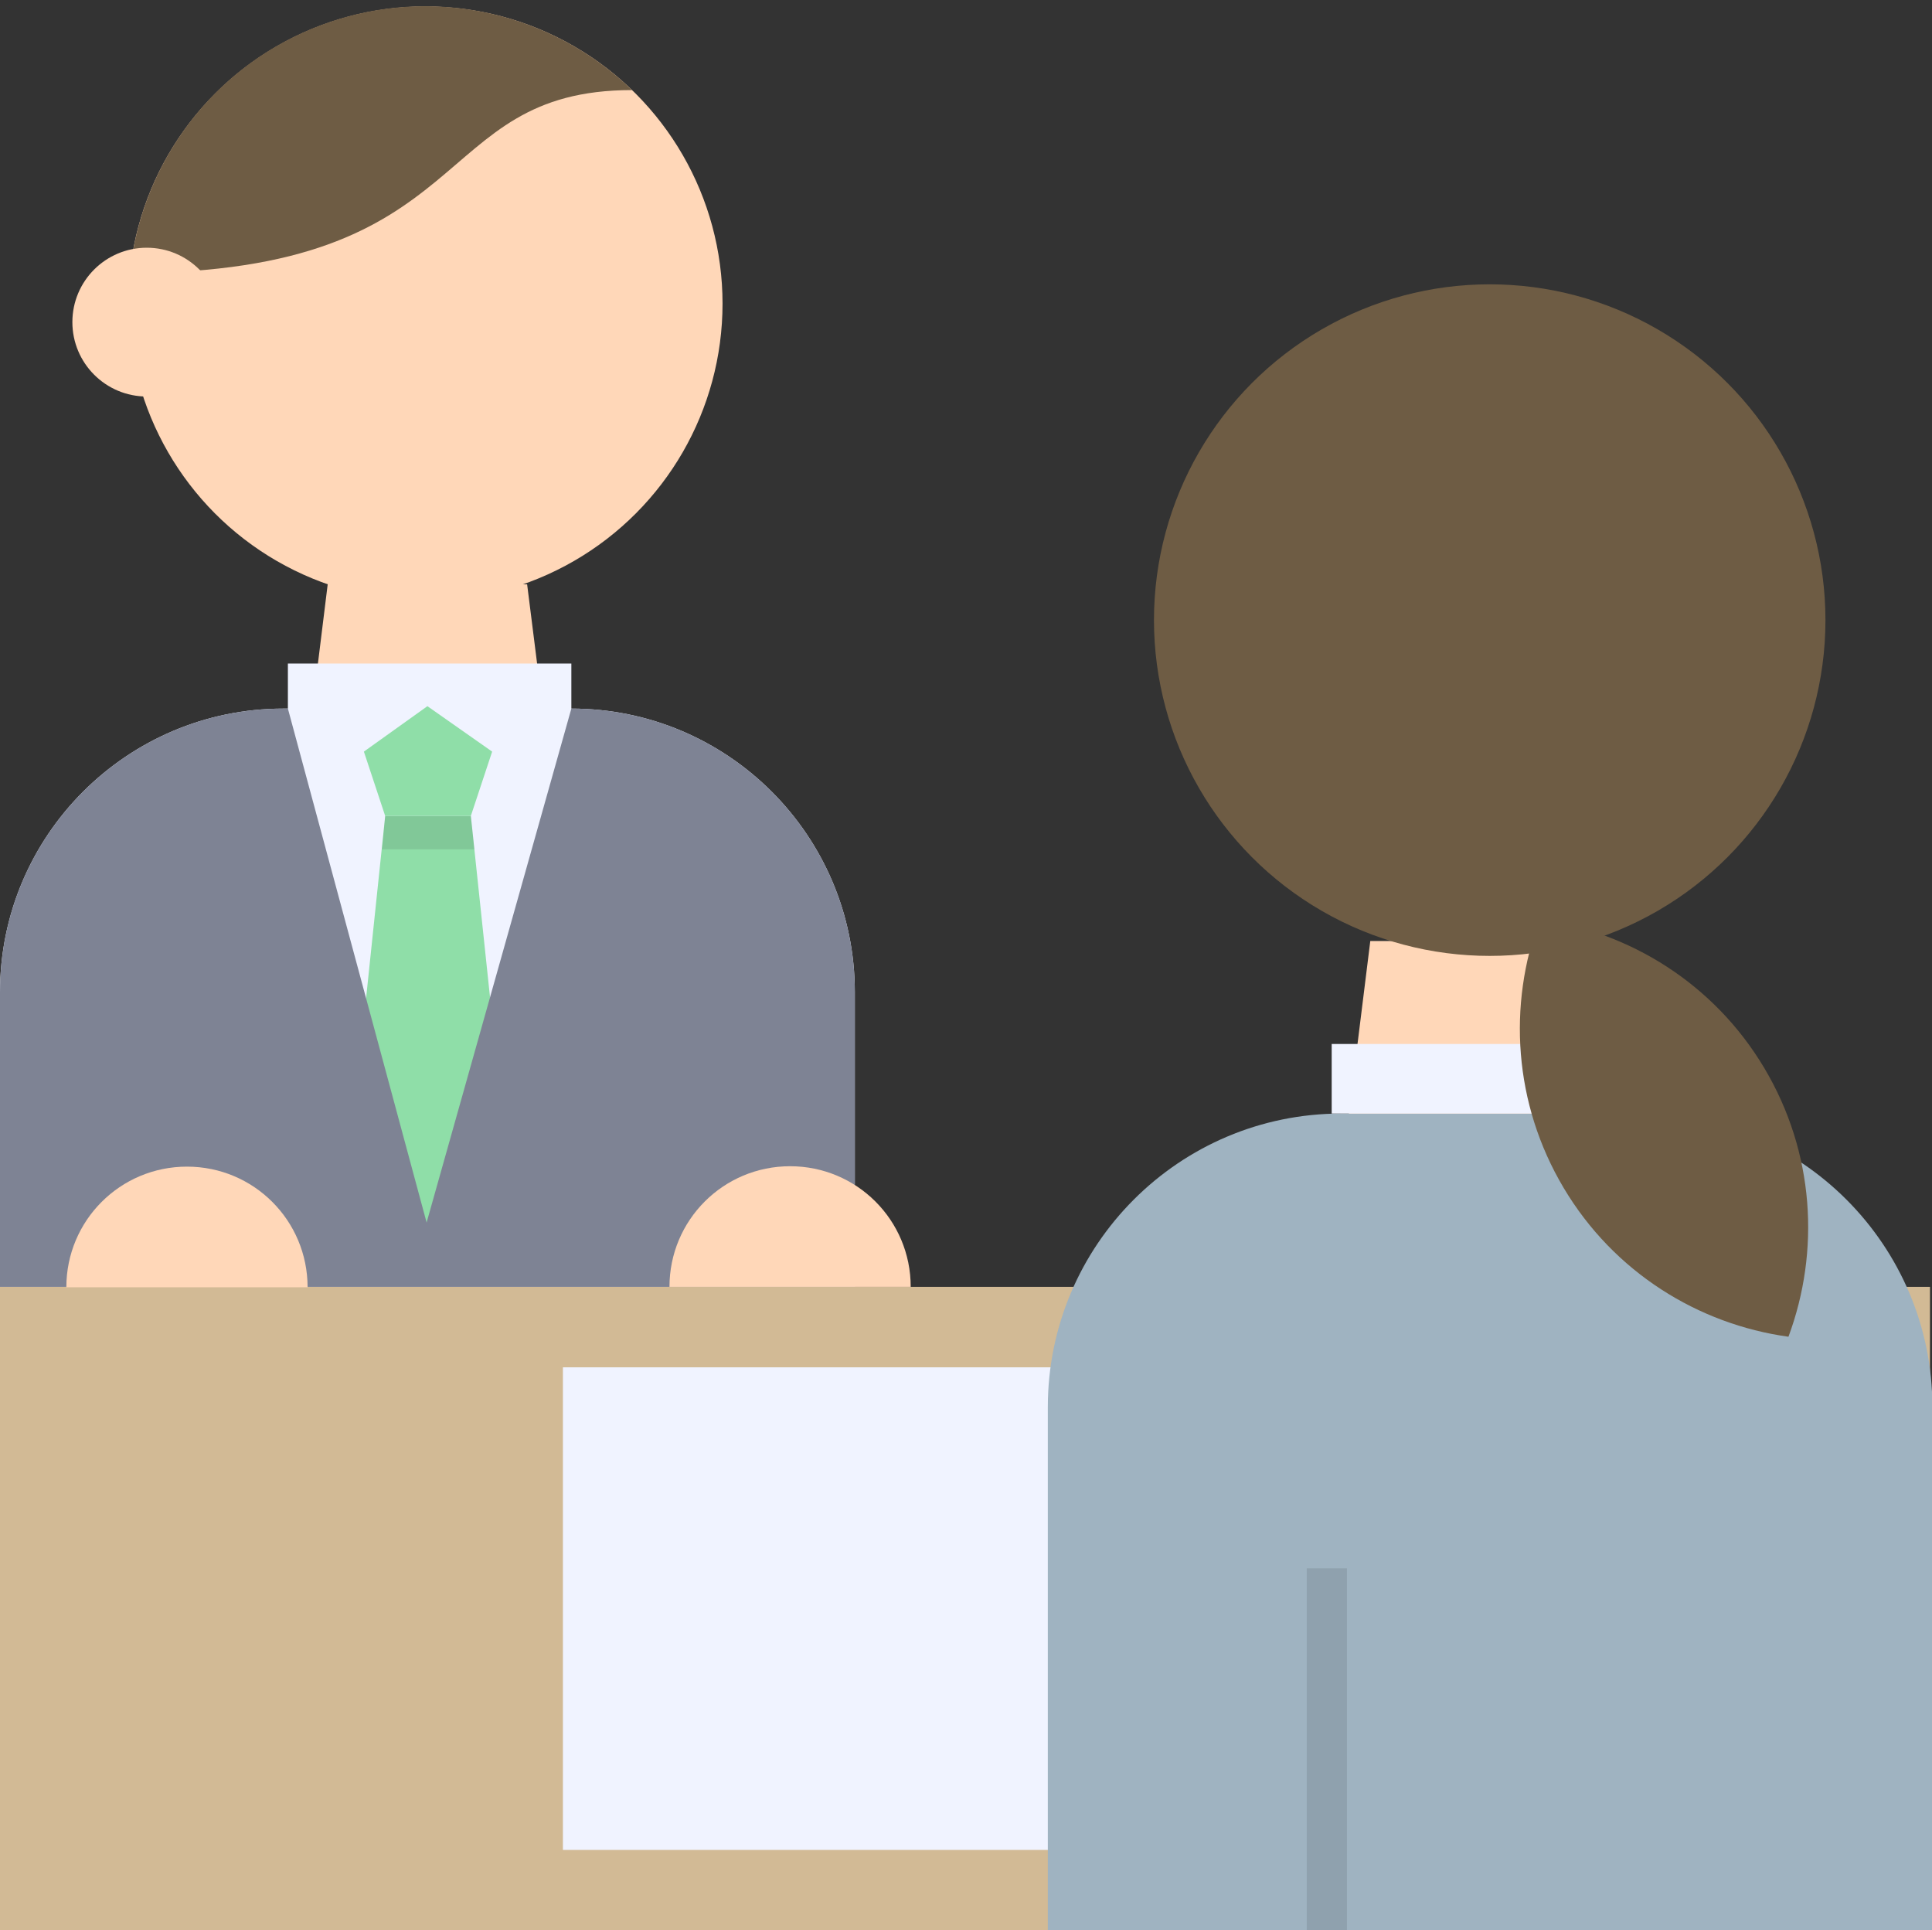
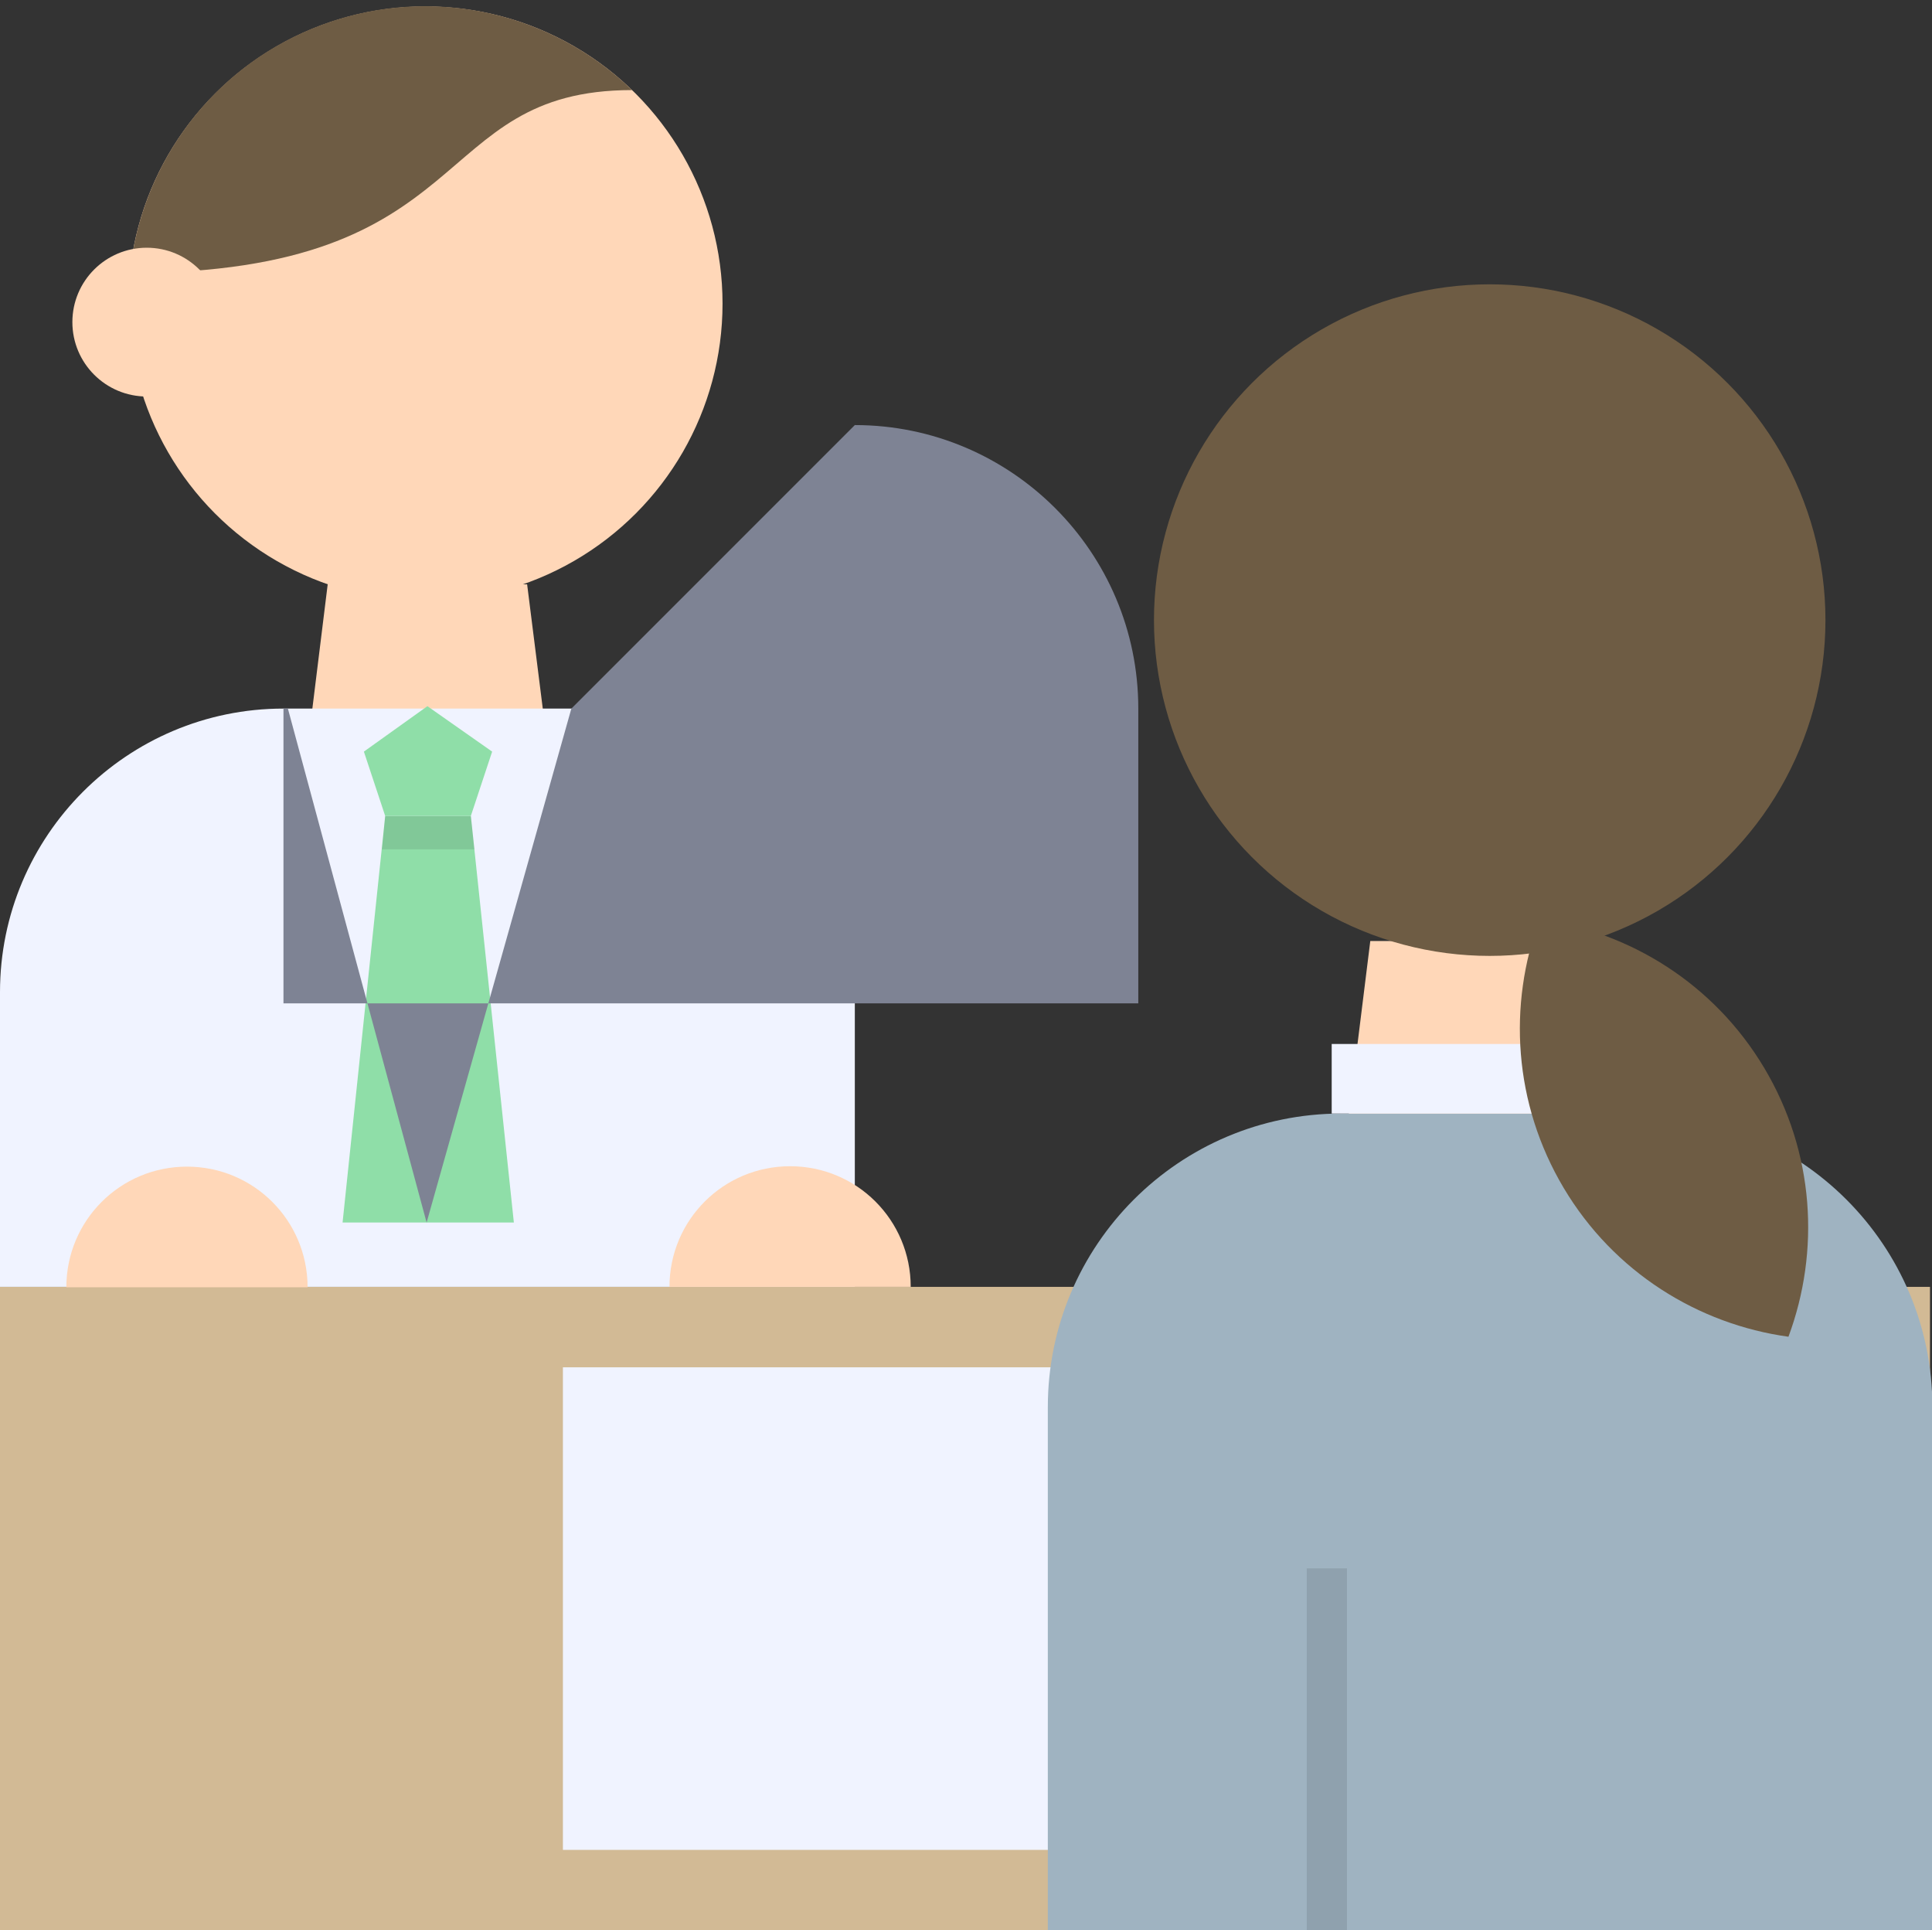
<svg xmlns="http://www.w3.org/2000/svg" viewBox="0 0 48.05 48">
  <rect x="0" y="0" width="48.05" height="48" fill="#333333" stroke="none" />
  <defs>
    <style>.cls-1{fill:none;}.cls-2{fill:#f0f3ff;}.cls-3{fill:#ffd7b8;}.cls-4{fill:#7e8394;}.cls-5{fill:#9fb3c1;}.cls-6{fill:#8fdea8;}.cls-7{fill:#d2ba95;}.cls-8{fill:#6e5c44;}.cls-9{mix-blend-mode:multiply;opacity:.1;}.cls-10{isolation:isolate;}</style>
  </defs>
  <g class="cls-10">
    <g id="_レイヤー_2">
      <g id="layout">
        <g>
          <rect class="cls-1" width="48" height="48" />
          <rect class="cls-7" y="32" width="48" height="16" />
          <g>
            <circle class="cls-3" cx="10.58" cy="7.55" r="7.39" />
            <polygon class="cls-3" points="13.61 18.5 7.66 18.5 8.15 14.53 13.11 14.53 13.61 18.5" />
-             <rect class="cls-2" x="7.16" y="16.5" width="7.05" height="1.6" />
            <path class="cls-2" d="m7.05,17.62h7.16c3.89,0,7.05,3.16,7.05,7.05v7.33H0v-7.33c0-3.89,3.16-7.05,7.05-7.05Z" />
            <path class="cls-8" d="m8.05.6c-2.75,1-4.54,3.47-4.82,6.19,8.76,0,7.36-4.55,12.49-4.55C13.76.34,10.8-.4,8.05.6Z" />
            <circle class="cls-3" cx="3.65" cy="8.01" r="1.85" />
            <polygon class="cls-6" points="12.78 30.4 8.52 30.4 9.58 20.29 11.71 20.29 12.78 30.4" />
            <polygon class="cls-9" points="11.71 20.29 9.58 20.29 9.5 21.12 11.8 21.12 11.71 20.29" />
-             <path class="cls-4" d="m14.21,17.62l-3.6,12.78-3.45-12.78h-.11C3.16,17.62,0,20.78,0,24.67v7.33h21.26v-7.33c0-3.89-3.16-7.05-7.05-7.05Z" />
+             <path class="cls-4" d="m14.21,17.62l-3.6,12.78-3.45-12.78h-.11v7.33h21.26v-7.33c0-3.89-3.16-7.05-7.05-7.05Z" />
            <path class="cls-3" d="m7.65,32.01c0-1.66-1.34-3-3-3s-3,1.34-3,3h6Z" />
            <path class="cls-3" d="m22.65,32c0-1.66-1.34-3-3-3s-3,1.34-3,3h6Z" />
            <polygon class="cls-6" points="11.71 20.29 9.58 20.29 9.05 18.69 10.63 17.56 12.24 18.69 11.71 20.29" />
          </g>
          <rect class="cls-2" x="14" y="34" width="16" height="12" />
          <g>
            <polygon class="cls-3" points="40.62 28.15 33.49 28.15 34.08 23.4 40.02 23.4 40.62 28.15" />
            <circle class="cls-8" cx="37.05" cy="15.42" r="8.35" />
            <path class="cls-5" d="m33.35,27.69h7.41c4.03,0,7.3,3.27,7.3,7.3v13.01h-22v-13.01c0-4.03,3.27-7.3,7.3-7.3Z" />
            <rect class="cls-2" x="33.12" y="25.96" width="7.71" height="1.73" />
            <path class="cls-8" d="m38.89,29.54c1.25,2.1,3.35,3.39,5.59,3.7.79-2.13.65-4.58-.6-6.68-1.25-2.1-3.35-3.39-5.59-3.7-.79,2.13-.65,4.58.6,6.68Z" />
          </g>
          <rect class="cls-9" x="32.5" y="39" width="1" height="9" />
        </g>
      </g>
    </g>
  </g>
</svg>